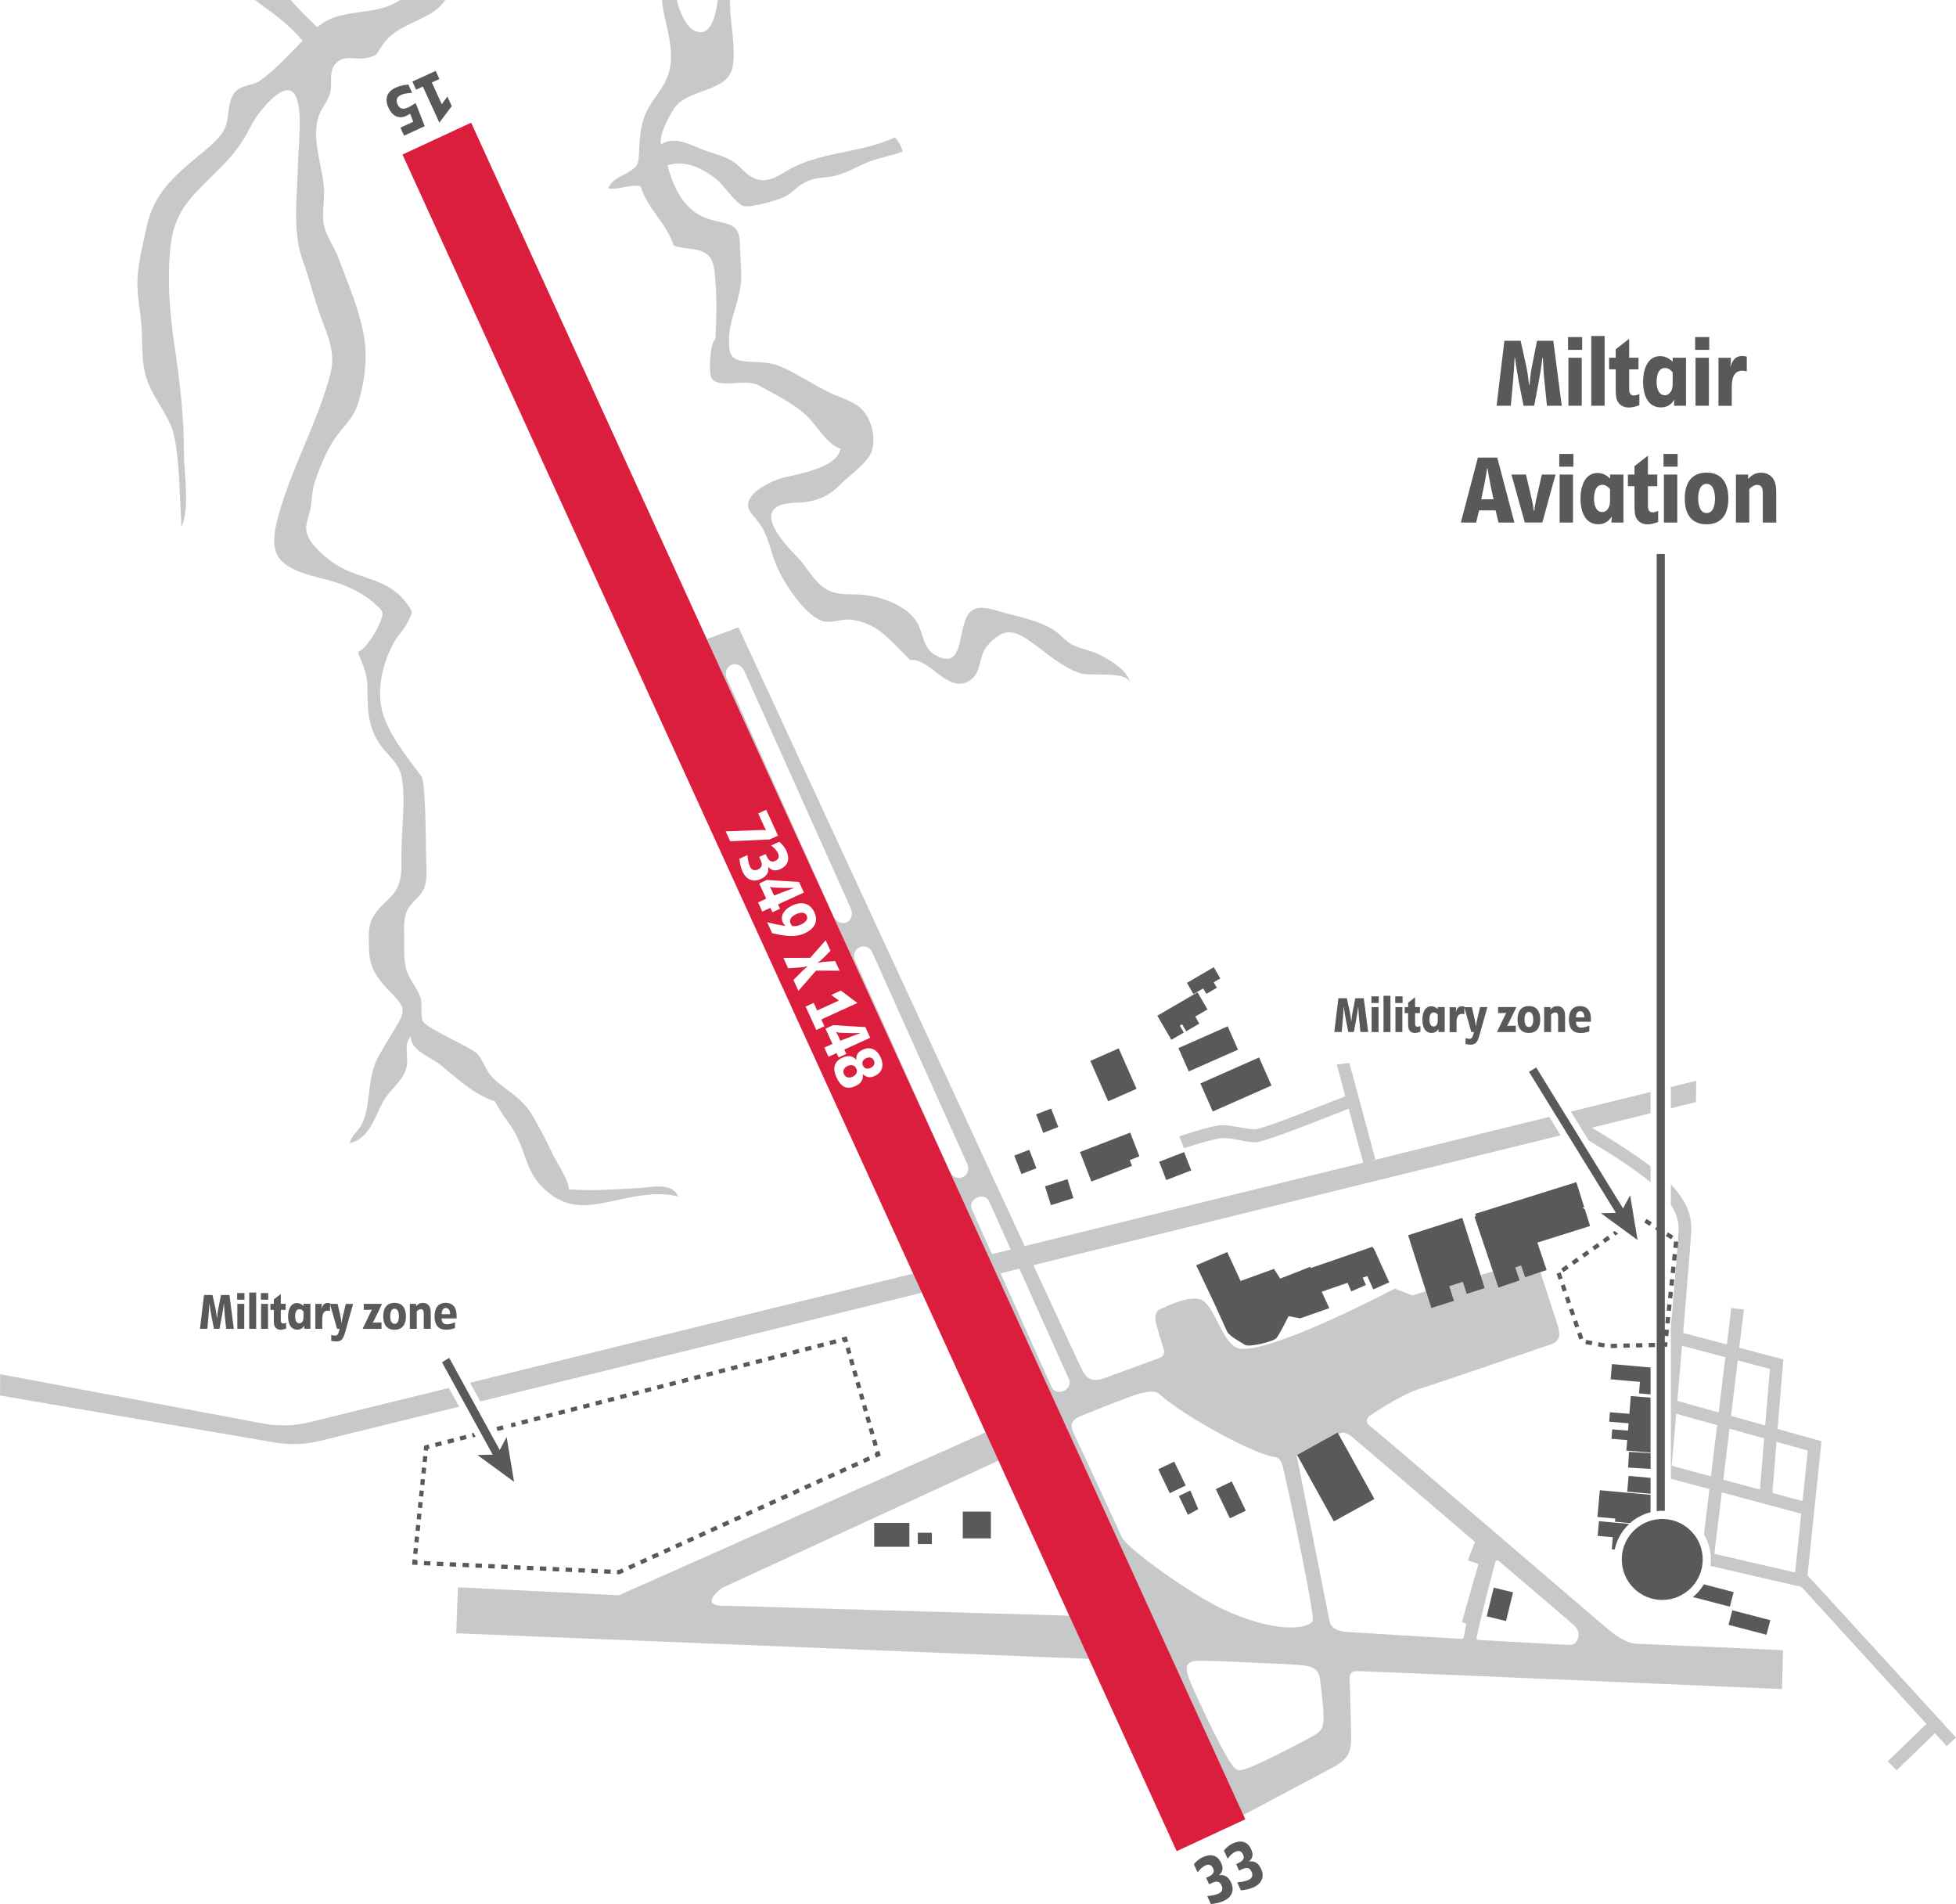
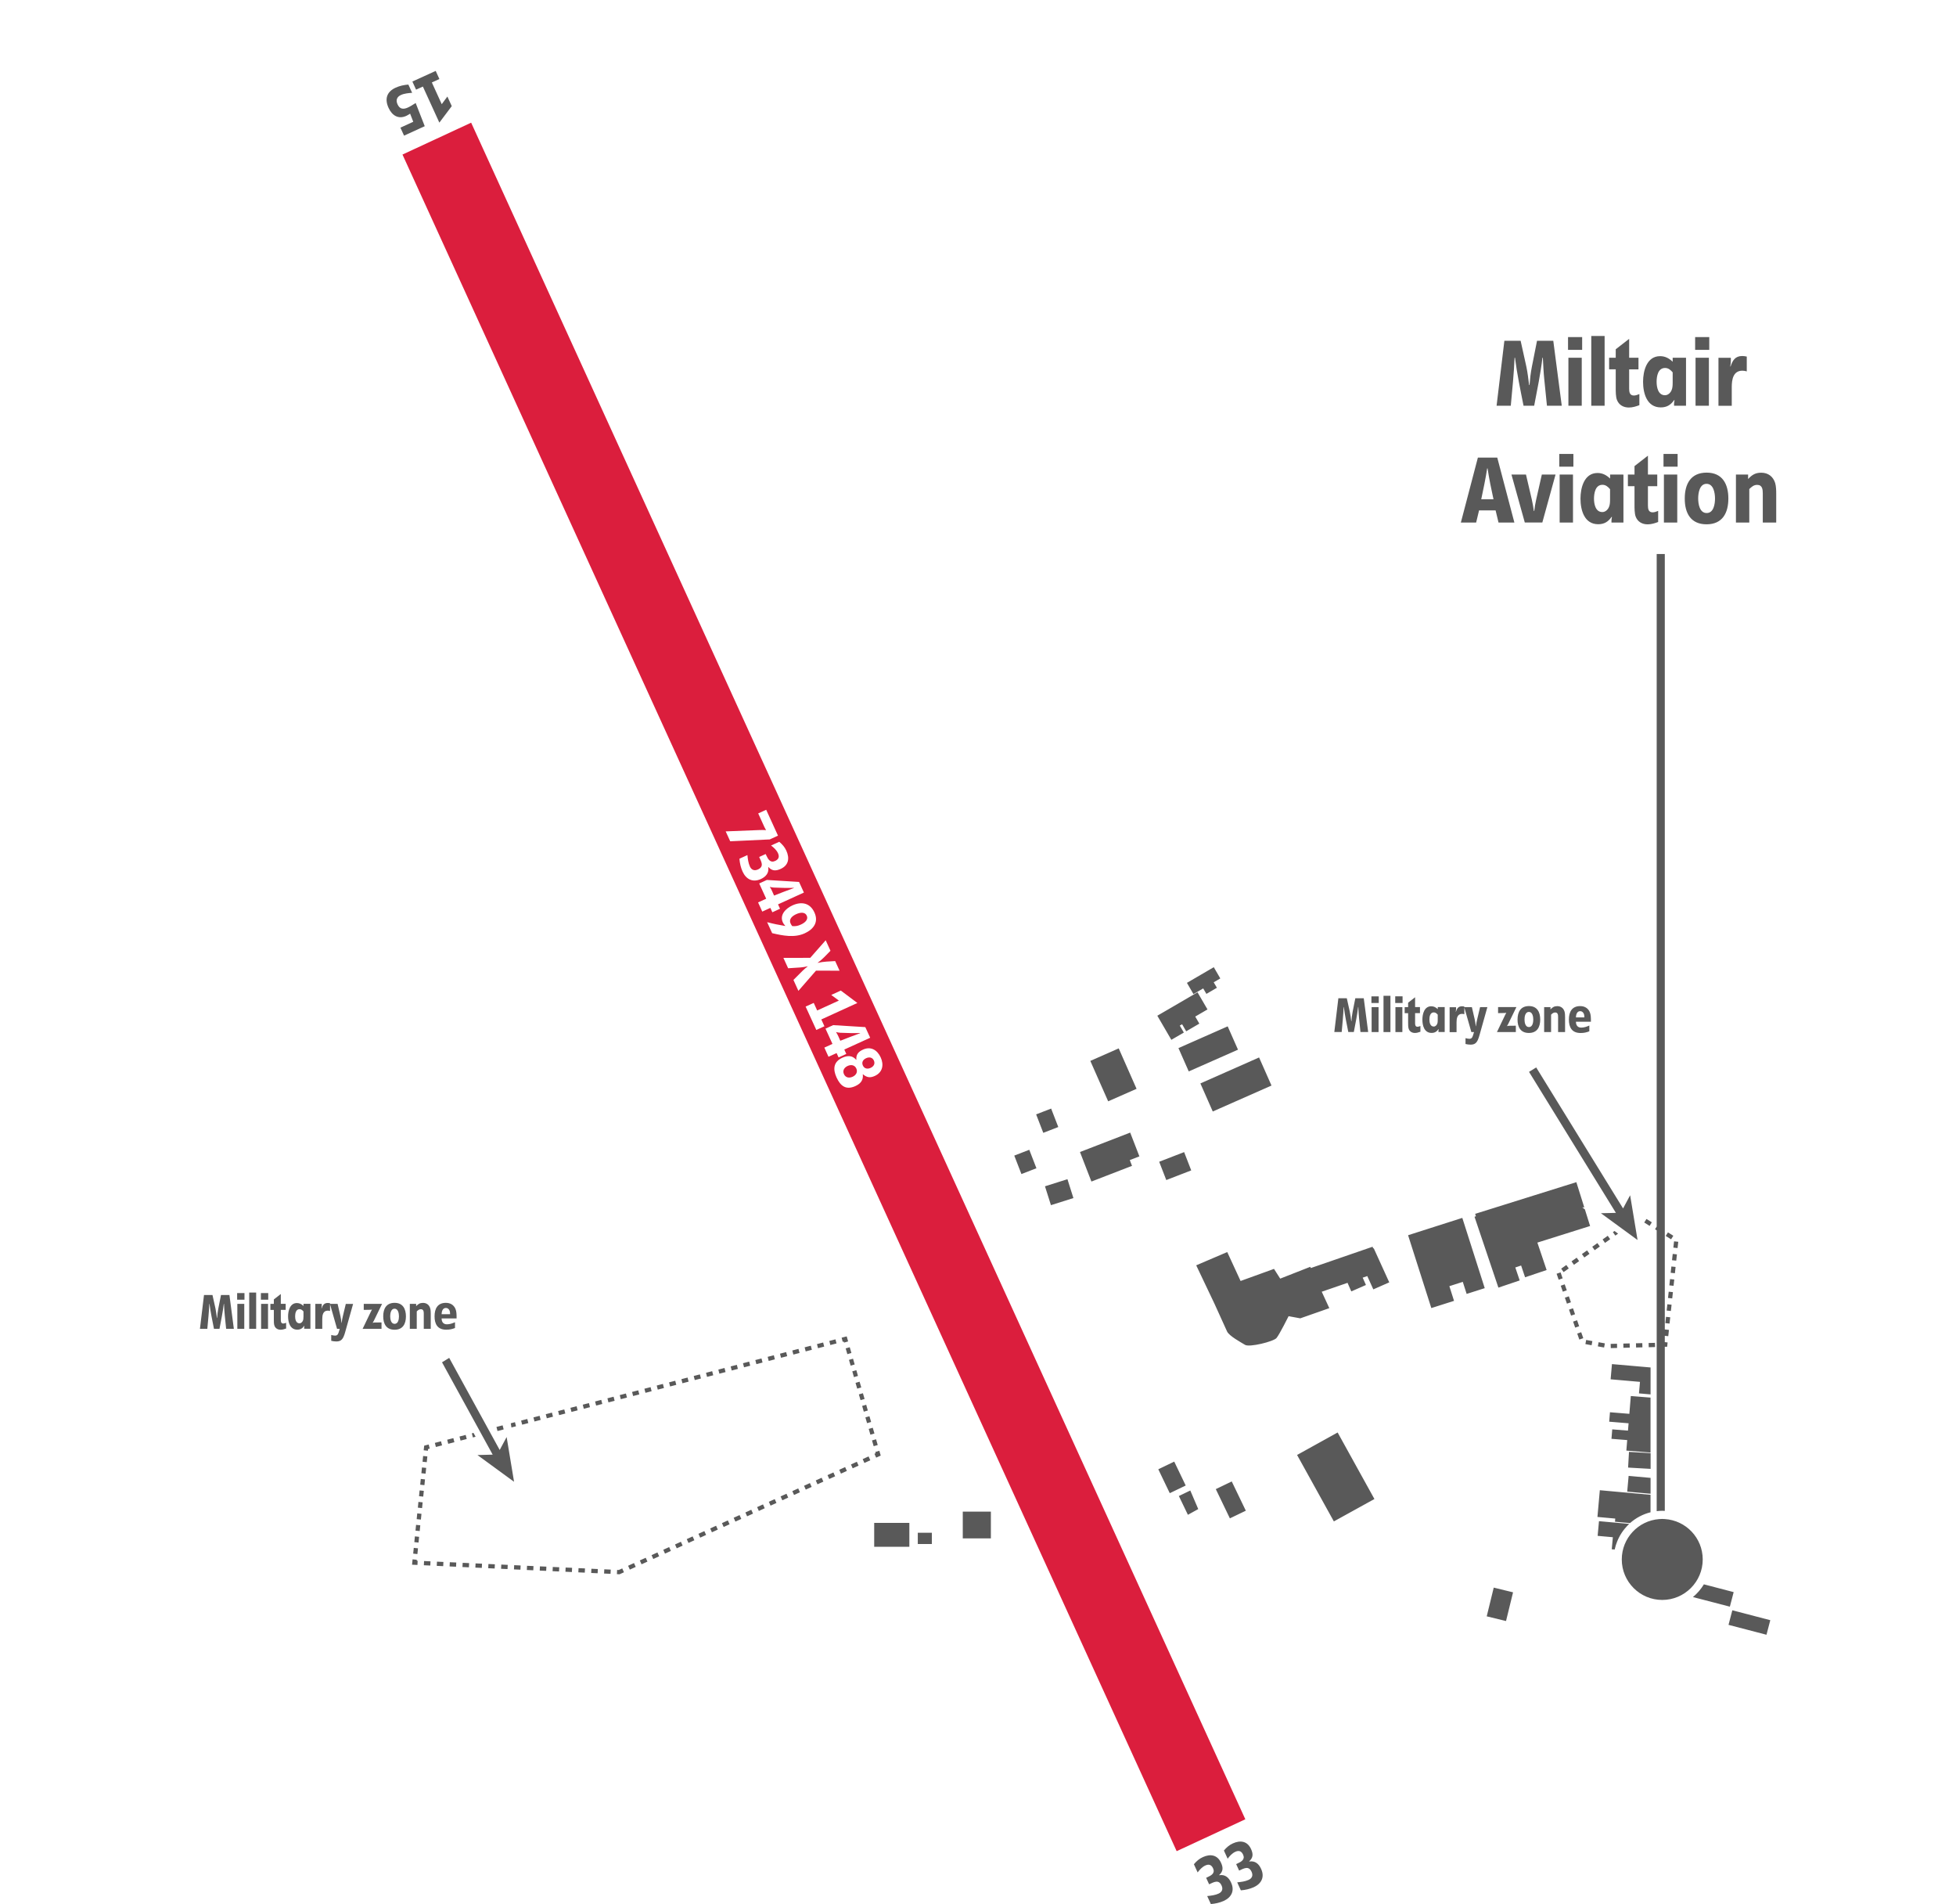
<svg xmlns="http://www.w3.org/2000/svg" version="1.2" baseProfile="tiny" id="Layer_1" x="0px" y="0px" viewBox="0 0 482.29 469.37" overflow="visible" xml:space="preserve">
-   <path fill="#C7C8C9" d="M157.94,45.87c1.62,5.56,6.46,9.17,8.16,14.65c3.03,1.22,7.04,0.22,9.07,3.05c1.1,1.53,1.1,4.56,1.26,6.39  c0.39,4.41,0.18,9.28-0.05,13.69c-1.23,0.53-1.76,7.9-0.97,9.44c1.53,3,8.32,0.02,11.74,1.94c4.19,2.35,8.05,4.1,11.66,7.37  c2.17,1.97,5.44,7.54,8.41,8.18c-0.65,4.82-10.78,6.33-14.35,7.24c-2.05,0.52-6.13,2.53-7.49,4.37c-2.12,2.88-0.21,4.17,1.5,6.35  c2.7,3.44,2.97,7.24,4.72,11.25c1.67,3.84,6.94,12.13,11.38,13.35c2.01,0.55,4.79-0.68,6.98-0.37c2.41,0.34,5.02,1.3,7.01,2.82  c2.69,2.06,4.89,4.67,7.44,7.1c4.96-0.42,8.83,7.75,14.02,5.43c3.89-1.74,2.63-6.31,5.01-8.96c4.13-4.59,6.52-3.99,11.07-0.71  c3.67,2.64,7.36,6,11.71,7.46c2.9,0.98,11.25-0.76,12.48,2.43c-0.9-3.28-4.69-5.41-7.4-6.86c-2.25-1.2-4.97-1.48-7.14-2.68  c-1.5-0.83-2.79-2.46-4.28-3.43c-3.47-2.28-7.9-3.17-11.82-4.19c-1.91-0.5-5.41-1.89-7.62-1.11c-5.22,1.84-1.52,15.88-9.67,11.51  c-3.24-1.73-3.08-5.35-4.55-7.98c-2.26-4.05-8.24-6.29-12.58-6.87c-4.76-0.63-8.01,0.68-11.79-2.93c-1.83-1.75-3.34-4.55-5.32-6.55  c-4.31-4.35-11.73-13.01-0.3-13.32c4.49-0.12,7.85-1.3,10.91-4.43c2.23-2.27,6.92-5.46,7.81-8.29c1.17-3.76-0.26-8.54-3.01-10.83  c-2.08-1.73-5.29-2.53-7.69-3.74c-3.67-1.84-7.22-4.12-10.9-5.9c-3.57-1.73-5.88-1.31-9.58-1.66c-3.47-0.33-4.01-1.57-4.02-5.05  c-0.03-5.88,3.25-10.47,3.02-16.8c-0.09-2.49-0.29-4.83-0.34-7.32c-0.1-4.91-2.93-4.61-7.05-5.72c-6.23-1.68-9.09-7.13-10.81-13.45  c4.58-1.48,9.19,0.97,12.62,3.94c1.32,1.15,4.37,5.69,6.25,6.13c1.84,0.43,8.04-1.42,9.94-2.25c1.43-0.63,2.68-2.06,4.11-3.01  c2.81-1.86,4.45-1.53,7.6-2.06c3.12-0.53,5.7-2.16,8.56-3.38c2.88-1.22,6.02-1.62,8.91-2.75c-0.32-1.3-0.95-2.55-1.91-3.49  c-8.75,4.11-18.53,3.28-27.08,8.51c-4.46,2.73-7.06,3.01-10.81-0.85c-2.73-2.81-4.95-3.02-9.1-4.51c-3.19-1.14-7.31-3.73-10.7-1.39  c-0.38-2.76,1.74-6.4,3.03-8.57c3.07-5.16,12.71-4.24,14.43-9.75c1.08-3.49,0.08-9.65-0.27-13.23c-0.11-1.1-0.13-2.53-0.18-4.08  h-2.98c-0.63,4.97-2.2,9.48-5.98,7.44c-1.98-1.07-3.52-4.76-4.11-7.44h-3.68c0.1,0.98,0.23,1.95,0.41,2.9  c1.03,5.33,3.08,11.07,0.77,16.44c-1.09,2.54-3,4.69-4.38,7.05c-1.96,3.36-2.19,6.45-2.41,10.28c-0.22,3.72,0.04,4.11-2.68,5.79  c-1.97,1.21-3.66,1.41-4.99,3.96C152.7,46.86,155.12,45.43,157.94,45.87z M391.71,281.14c4.41,2.65,11.59,7.14,15.28,10.35v-3.98  c-4.41-3.35-10.74-7.28-14.46-9.52l14.46-3.56v-5.24l-19.65,4.84l2.8,4.55L391.71,281.14z M418.23,266.43l-6.25,1.54v5.24l6.2-1.53  L418.23,266.43z M36.29,93.76c1.67,4.82,5.75,8.97,6.73,14.08c1.3,6.77,1.2,13.3,1.64,20.07c0.04,0.66,0,1.33,0.09,1.95  c2.14-4.69,0.6-13.04,0.6-18.25c0-9.14-1.02-17.64-2.35-26.6c-1.15-7.76-1.78-15.83-1.02-23.71c0.97-10.12,5.93-13.32,12.69-20.27  c3.29-3.39,5.22-6.01,7.19-9.97c1.26-2.53,5.49-8.08,8.52-8.77c5.12-1.16,3.17,13.5,3.13,17.08c-0.09,8.37-1.66,17.31,1.26,25.22  c1.68,4.55,2.72,9.29,4.46,13.85c1.69,4.44,3.54,8.77,2.24,13.72c-3.05,11.58-8.91,21.87-12.31,33.22  c-0.86,2.87-2.01,6.77-1.35,9.87c1.26,5.91,10.17,6.65,15.34,8.42c3.18,1.09,6.64,2.75,9.19,5.1c1.95,1.8,2.53,1.87,1.37,4.68  c-0.91,2.19-3.36,6.41-5.44,7.29c1.19,3.39,2.35,5.21,2.34,8.86c-0.02,6.05,0.28,10.81,4.13,15.28c1.58,1.83,3.74,3.81,4.25,6.44  c1.13,5.81,0,12.94,0,18.87c0,2.92,0.19,6.09-1.01,8.62c-1.14,2.43-3.47,3.7-5.1,5.88c-1.99,2.67-1.94,4.23-1.94,7.86  c0,5.9,1.48,8.09,5.72,12.42c3.24,3.3,3.33,4.25,1.06,8.05c-1.49,2.5-3.01,4.9-4.36,7.33c-2.13,3.84-2.09,7.89-2.76,12.05  c-0.26,1.64-0.64,3.28-1.41,4.8c-0.8,1.57-2.81,3.03-2.9,4.59c5.29-1.25,6.24-7.34,8.66-11.01c1.71-2.61,4.51-4.48,5.3-7.73  c0.6-2.49-0.92-5.63,1.11-7.6c-0.49,3.3,5.28,5.43,7.16,6.99c3.78,3.13,8.76,7.67,13.54,9.05c1.59,3.36,4.21,5.95,5.66,9.22  c2.34,5.26,2.59,9.37,7.57,13.34c4.72,3.77,9.02,3.44,15.03,2.18c5.45-1.14,11.35-2.69,16.85-1.28c-1.35-3.66-6.87-2.2-9.84-2.06  c-5.79,0.28-11.22,0.77-17.06,0.29c-0.17-2.63-3-6.49-4.12-8.91c-1.53-3.33-3.29-6.62-5.03-9.55c-2.53-4.26-6.6-6.01-9.65-9.06  c-1.64-1.65-2.2-3.99-3.68-5.77c-1.3-1.56-12.28-6.22-13.4-7.98c-0.86-1.35-0.18-4.38-0.68-5.93c-0.83-2.57-2.96-4.56-3.64-7.41  c-0.54-2.29-0.4-4.65-0.4-7.02c0-2.48-0.31-4.87,0.76-7.15c0.97-2.05,3.09-3.13,4.03-5.19c1.15-2.51,0.57-6.5,0.57-9.23  c0-2.41-0.08-8.81-0.36-13.43c-0.16-2.61-0.38-4.65-0.68-5.06c-3.34-4.56-6.96-8.82-9.1-14.16c-2.45-6.13-0.75-13.41,2.11-18.73  c0.89-1.66,2.72-3.56,3.49-5.13c1.32-2.69,1.52-2.44-0.49-5.08c-4.82-6.33-12.45-5.47-18.47-10.13c-2.5-1.93-6.15-4.94-6.03-8.29  c0.04-1.2,0.76-3.14,1.01-4.36c0.41-2.06,0.38-4.5,1.01-6.45c1.05-3.25,2.73-7.48,4.57-10.36c2.04-3.19,5.08-5.6,6.2-9.35  c1.76-5.86,2.44-11.7,1.25-17.69c-1.19-5.99-3.85-12.13-6.05-18.09c-0.95-2.55-2.84-5.14-3.53-7.76c-0.72-2.74,0.08-6.24-0.06-9.07  c-0.29-5.78-3.2-12.41-1.34-18.14c0.72-2.21,2.38-3.72,2.9-6.02c0.59-2.63-0.69-5.42,1.79-7.45c2.07-1.69,4.34-0.43,7.01-0.93  c2.99-0.56,2.54-1.05,4.14-3.34c2.88-4.12,7.66-5.11,12.11-7.82c1.4-0.85,2.42-1.95,3.29-3.14H98.69c-1.37,0.86-2.82,1.55-4.4,1.98  c-4.08,1.11-8.06,0.98-11.98,2.35C80.9,4.82,79.49,5.69,78.2,6.7C76,4.55,73.64,2.33,71.7,0h-8.8c1.89,1.48,3.89,2.81,5.79,4.35  c1.73,1.41,4.14,3.47,5.9,5.69c-3.28,3.37-6.86,7.31-10.57,9.9c-1.91,1.34-5.02,0.83-6.53,3.41c-1.78,3.04-0.58,6.47-2.76,9.51  c-1.56,2.18-3.97,4.09-6.04,5.78c-5.75,4.72-10.75,9.19-12.41,16.81c-0.89,4.09-2.07,8.57-2.35,12.88c-0.29,4.56,0.8,8.5,1.01,12.92  C35.16,85.63,34.85,89.62,36.29,93.76z M110.67,342.15l-34.29,8.44c-3.78,0.93-7.72,1.04-11.54,0.32L0.05,338.76L0,344.01  l67.79,11.59c3.69,0.63,7.48,0.5,11.12-0.4l34.3-8.44L110.67,342.15z M445.68,388.35l3.44-33.06l-10.82-3.03l1.41-17.15l-10.87-2.87  l1.14-9.43l-3.1-0.35l-1.08,8.97l-10.79-2.85c1.13-13.36,2.02-24.34,2.02-25.66c0-3.52-1.2-6.89-5.05-10.97V297  c1.41,2.15,1.93,4.05,1.93,5.93c0,1.17-0.82,11.27-1.93,24.43v37.16l9.51,2.56l-1.35,11.21c1.08,1.8,1.71,3.89,1.71,6.13  c0,0.54-0.05,1.08-0.12,1.6c10.13,2.34,21.93,5.06,22.46,5.18c0.49,0.54,21.09,23.11,30.81,33.77l-9.53,9.21l2.17,2.24l9.46-9.15  c1.79,1.96,2.89,3.17,2.89,3.17l2.31-2.1C482.29,428.35,445.78,388.37,445.68,388.35z M428.47,335.37c3.85,1.02,7.11,1.88,7.93,2.09  c-0.09,1.04-0.6,7.24-1.15,13.94l-8.43-2.36L428.47,335.37z M426.44,352.18c2.86,0.8,5.82,1.63,8.55,2.39  c-0.41,4.95-0.81,9.76-1.04,12.63l-9.03-2.43L426.44,352.18z M414.74,331.75c2.43,0.64,6.61,1.74,10.68,2.82l-1.65,13.63  l-10.19-2.86C413.97,340.78,414.37,336.17,414.74,331.75z M412.19,361.34c0.35-4.01,0.73-8.37,1.11-12.84  c1.76,0.49,5.61,1.57,10.09,2.82l-1.53,12.62L412.19,361.34z M442.62,387.64c-4.47-1.03-12.83-2.96-19.91-4.6l1.83-15.15l19.59,5.27  C443.53,378.9,442.92,384.7,442.62,387.64z M437,368.02l1.04-12.59c3.99,1.12,7.03,1.97,7.71,2.16c-0.1,0.97-0.66,6.36-1.3,12.44  L437,368.02z M118.43,345.48l108.87-26.8l-2.15-4.71l-109.26,26.9L118.43,345.48z M179.84,395.87c-8.75,0.39-1.68-4.48-1.68-4.48  l68.03-31.33l-3.18-6.96l-90.39,40.15l-39.7-1.96l-0.43,11.34l156.01,6.31l-4.86-10.65L179.84,395.87z M396.78,401.87  c-2.27-1.85-56.82-48.77-59-50.34c-1.71-1.23-0.06-2.51-0.06-2.51s7.49-5.18,12.52-6.74s27.97-9.43,31.89-10.78  c3.07-1.05,2.6-2.86,1.52-6.1c-0.71-2.13-2.62-8.05-3.84-11.82l-3.77,1.27l-0.98-2.9l-1.43,0.48l1.08,3.2l-5.25,1.77l-1.35-3.99  l-3.06,0.91l1.03,3.21l-4.46,1.42l-0.95-2.97l-3.31,1.06l1.15,3.62l-5.6,1.78l-1.31-4.11l-3.38,1.01l-4.32-1.68  c0,0-29.87,15.81-38.1,14.8c-4.18-0.51-6.04-9.96-9.25-11.86c-2.53-1.5-7.77,0.85-10.71,2.24c-0.64,0.3-1.19,1.57-0.88,2.98  s1.34,4.8,1.92,6.61c0.34,1.05,0.16,1.88-0.95,2.31c-1.11,0.43-13.11,4.81-13.11,4.81c-3.98,1.55-5.06,0-6.13-2.1  c-0.25-0.48-4.89-10.48-11.88-25.57l129.99-32l-2.8-4.55l-45.12,11.11l2.25-0.6l-6.41-23.82l-3.12,0.4l2.12,7.86  c-4.73,1.71-20.33,8.18-22.4,8.12c-2.08-0.06-5.26-0.96-7.91-1.03c-1.89-0.05-7.51,1.72-10.61,2.75l1.13,2.93  c3.04-0.98,8.02-2.49,9.67-2.51c2.44-0.03,5.64,1.1,8.07,1.05c2.43-0.04,22.87-8.29,22.87-8.29l3.59,13.33l-83.47,20.55  c-24.07-51.96-70.57-152.53-70.57-152.53l-7.8,2.92l132.29,289.86l21.87-11.63c5.22-2.79,4.79-4.79,4.62-11.17  c0,0-0.16-8.03-0.29-10.12c-0.13-2.09,0.39-2.56,2.07-2.56c1.68,0,104.53,4.43,104.53,4.43l0.27-9.58c0,0-34.27-1.55-36.18-1.6  C401.56,405.17,399.05,403.72,396.78,401.87z M208.76,227.37c-1.18,0.53-2.63-0.14-3.23-1.48l-26.29-58.58  c-0.6-1.35-0.14-2.87,1.04-3.4c1.18-0.53,2.62,0.14,3.23,1.48l26.29,58.58C210.4,225.32,209.94,226.85,208.76,227.37z   M237.38,290.19c-1.18,0.53-2.57-0.02-3.11-1.22l-23.48-52.31c-0.54-1.2-0.02-2.61,1.16-3.14c1.18-0.53,2.57,0.02,3.11,1.22  l23.48,52.31C239.07,288.25,238.55,289.66,237.38,290.19z M262.29,342.88c-1.18,0.53-2.5,0.14-2.96-0.87l-19.74-44  c-0.45-1.01,0.13-2.26,1.31-2.79c1.18-0.53,2.5-0.14,2.96,0.87l5.36,11.94l-4.62,1.14l2.12,4.72l4.62-1.14l-0.11-0.24l12.38,27.58  C264.06,341.1,263.47,342.35,262.29,342.88z M276.58,378.89c0,0-10.06-21.92-11.42-24.66c-1.35-2.74-1.55-4.01,1.69-5.32  c2.43-0.99,8.43-3.35,11.12-4.36c0.9-0.34,6.2-2.47,7.85-0.94c5.74,5.29,23.33,14.94,28.5,15.56c1.06,0.13,1.65,0.96,2.06,2.71  c2.17,9.22,7.65,35.67,7.31,37.56c-0.27,1.54-7.21,4.02-21.81-2.58C293.83,393.2,277.83,381.69,276.58,378.89z M324.07,427.77  c-2.43,1.39-13.96,7.43-16.99,8.32c-1.99,0.59-2.43,0.69-4.85-3.47c-2.43-4.16-8.36-16.81-9.01-18.72  c-1.06-3.06-1.04-4.51,2.77-4.51s21.85,0.85,24.27,1.04c3.38,0.26,4.86,0.97,5.2,3.47c0.34,2.49,0.88,7.41,0.88,9.15  C326.33,424.78,326.49,426.38,324.07,427.77z M360.88,403.69c-0.04,0.2-0.22,0.34-0.42,0.33c-3.25-0.19-27.83-1.66-28.54-1.73  c-1.47-0.14-3.53-0.56-4.07-2.5l-8.12-40.93c0,0,0.06-0.03,0.15-0.08l-0.06-0.11l10-5.53l0.18,0.33c1.35-0.53,1.91-0.39,3.47,0.82  c0.68,0.53,30.2,25.8,30.2,25.8l-1.63,4.3c-0.05,0.14,0.02,0.29,0.16,0.34l2.1,0.72c0.13,0.05,0.21,0.19,0.17,0.32l-4.01,14.07  l1.09,0.44L360.88,403.69z M387.24,405.49c-0.8,0.02-11.21-0.56-22.8-1.23c-0.25-0.01-0.44-0.24-0.38-0.49  c1.25-5.85,3.62-14.86,4.65-18.72c0.1-0.37,0.55-0.5,0.84-0.25c9.92,8.43,18.18,15.47,18.81,16.11  C390,402.56,389.07,405.44,387.24,405.49z" />
  <path fill="#595959" d="M127.23,351.6l-0.26-1.01l-1.03,0.27l0.17,1.03L127.23,351.6z M160.67,342.96l-0.26-1.01l-1.52,0.39  l0.26,1.01L160.67,342.96z M100.19,28.56c0.32-0.15,0.64-0.35,0.93-0.54l0.78,2l-3.17,1.45l0.9,1.97l5.1-2.33l-2.24-5.72  c-0.62,0.39-1.23,0.8-1.9,1.11c-1.12,0.51-2.02,0.44-2.57-0.78c-0.46-1-0.19-1.83,0.83-2.3c0.86-0.39,1.85-0.47,2.77-0.54  l-0.93-2.03c-1.08,0.08-2.15,0.31-3.15,0.77c-2.2,1.01-2.73,2.79-1.74,4.96C96.65,28.45,98.2,29.47,100.19,28.56z M163.71,342.17  l-0.26-1.01l-1.52,0.39l0.26,1.01L163.71,342.17z M54.49,319.24l-0.66,3.33c-0.15,0.76-0.24,1.55-0.3,2.33h-0.05  c-0.1-0.79-0.19-1.56-0.35-2.33l-0.74-3.33H50.3l-1,8.33h1.82c0.19-2.05,0.4-4.09,0.49-6.15h0.05c0.26,2.07,0.69,4.09,1.1,6.15h1.36  c0.4-2.11,0.81-4.04,1.06-6.15h0.05c0.05,0.94,0.09,1.88,0.19,2.82l0.34,3.33h1.9l-1.09-8.33H54.49z M293.11,264.12l12.14-5.36  l-2.54-5.75l-12.14,5.36L293.11,264.12z M104.27,21.34l4.06,8.89l3.06-4.07l-1.08-2.36l-1.39,1.88l-2.44-5.35l1.86-0.85l-0.91-2  l-5.75,2.62l0.91,2L104.27,21.34z M124.15,352.39l0.03-0.06l-0.25-0.96l-1.52,0.39l0.26,1.01L124.15,352.39z M110.76,334.74  l-1.77,1.09l12.49,22.76l-3.75,0.1l9.02,6.59l-1.83-11.03l-1.71,3.19L110.76,334.74z M58.52,327.57h1.71v-6.15h-1.71V327.57z   M211.36,342.32l1-0.29l-0.41-1.42l-1,0.29L211.36,342.32z M210.55,339.48l1-0.29l-0.4-1.42l-1,0.29L210.55,339.48z M280.24,268.41  l-4.4-9.97l-7,3.09l4.4,9.96L280.24,268.41z M108.74,355.3l-1.52,0.39l0.26,1.01l1.52-0.39L108.74,355.3z M294.27,245.06l2.4-1.4  l0.79,1.35l2.59-1.51l-0.79-1.35l1.63-0.95l-1.61-2.77l-1.63,0.95l0,0l-2.59,1.51l0,0l-2.4,1.4L294.27,245.06z M215.91,358.24  l-0.3,0.14l0.43,0.95l1.12-0.51l-0.34-1.18l-1,0.29L215.91,358.24z M208.04,330.71l0.08,0.26l1-0.29l-0.35-1.24l-1.25,0.32  l0.26,1.01L208.04,330.71z M285.82,286.39l1.75,4.51l6.15-2.38l-1.75-4.51L285.82,286.39z M166.75,341.39l-0.26-1.01l-1.52,0.39  l0.26,1.01L166.75,341.39z M169.79,340.6l-0.26-1.01l-1.52,0.39l0.26,1.01L169.79,340.6z M197.14,333.53l-0.26-1.01l-1.52,0.39  l0.26,1.01L197.14,333.53z M102.45,377.32l1.04,0.11l0.14-1.42l-1.04-0.11L102.45,377.32z M103.32,368.83l1.04,0.11l0.14-1.42  l-1.04-0.11L103.32,368.83z M105.55,357.2l0.41-0.1l-0.26-1.01l-1.11,0.29l-0.12,1.14l1.04,0.11L105.55,357.2z M58.47,320.4h1.81  v-1.64h-1.81V320.4z M103.03,371.66l1.04,0.11l0.14-1.42l-1.04-0.11L103.03,371.66z M102.74,374.49l1.04,0.11l0.14-1.42l-1.04-0.11  L102.74,374.49z M103.61,366l1.04,0.11l0.14-1.42l-1.04-0.11L103.61,366z M103.9,363.17l1.04,0.11l0.14-1.42l-1.04-0.11  L103.9,363.17z M104.3,321.18c-0.75,0-1.19,0.27-1.69,0.81v-0.57h-1.56v6.15h1.71v-4.29c0.3-0.29,0.57-0.54,1.01-0.54  c0.67,0,0.72,0.6,0.72,1.12v3.71h1.72v-3.67c0-0.45-0.01-0.97-0.14-1.4C105.82,321.66,105.17,321.18,104.3,321.18z M110.03,327.79  c0.79,0,1.42-0.12,2.16-0.42v-1.42c-0.67,0.29-1.27,0.51-2.01,0.51c-0.9,0-1.29-0.62-1.29-1.45h3.69v-0.26  c0-0.67-0.01-1.46-0.27-2.08c-0.44-1.02-1.3-1.5-2.38-1.5c-2.05,0-2.78,1.46-2.78,3.31C107.14,326.42,107.9,327.79,110.03,327.79z   M109.95,322.43c0.4,0,0.67,0.22,0.86,0.57c0.15,0.3,0.16,0.64,0.17,0.97h-2.1C108.91,323.31,109.11,322.43,109.95,322.43z   M299.03,274l14.24-6.29l0.24-0.11l-3.06-6.92l-14.47,6.4L299.03,274z M104.51,385.86l1.59,0.07l0.05-1.04l-1.59-0.07L104.51,385.86  z M104.19,360.34l1.04,0.11l0.14-1.42l-1.04-0.11L104.19,360.34z M64.33,320.4h1.81v-1.64h-1.81V320.4z M74.82,321.93  c-0.46-0.44-0.96-0.71-1.61-0.71c-1.71,0-2.18,1.9-2.18,3.28c0,1.47,0.49,3.28,2.27,3.28c0.77,0,1.29-0.32,1.71-0.94l0.05,0.01  c-0.04,0.15-0.06,0.31-0.06,0.46v0.25h1.54v-6.15h-1.71V321.93z M74.82,324.61c0,0.29-0.01,0.66-0.12,0.92  c-0.14,0.36-0.46,0.69-0.86,0.69c-0.89,0-1.07-1.04-1.07-1.72c0-0.71,0.17-1.77,1.09-1.77c0.42,0,0.71,0.26,0.97,0.56V324.61z   M69.24,325.37v-2.47h1.2v-1.49h-1.2v-2.42l-1.72,1.34v1.09h-0.85v1.49h0.85v2.32c0,0.47-0.01,1.19,0.16,1.61  c0.26,0.65,0.84,0.96,1.52,0.96c0.46,0,0.91-0.14,1.35-0.3v-1.42c-0.22,0.1-0.47,0.19-0.71,0.19  C69.3,326.26,69.24,325.8,69.24,325.37z M64.38,327.57h1.71v-6.15h-1.71V327.57z M61.45,327.57h1.71v-8.94h-1.71V327.57z   M84.55,324.41c-0.14,0.56-0.24,1.12-0.31,1.7H84.2c-0.06-0.56-0.14-1.12-0.26-1.66l-0.7-3.03h-1.86v-0.15  c-0.19-0.04-0.39-0.07-0.57-0.07c-0.91,0-1.25,0.56-1.51,1.35l-0.04-0.01c0.05-0.26,0.07-0.52,0.07-0.79v-0.32h-1.58v6.15h1.71  v-2.41c0-0.94,0.17-2.08,1.36-2.08c0.19,0,0.37,0.04,0.56,0.09v-1.66l1.73,6.07h0.66l-0.2,0.64c-0.15,0.51-0.29,1.02-0.94,1.02  c-0.32,0-0.65-0.08-0.96-0.16v1.44c0.41,0.1,0.82,0.16,1.24,0.16c0.94,0,1.41-0.33,1.8-1.16c0.17-0.37,0.29-0.76,0.4-1.15l1.95-6.94  h-1.8L84.55,324.41z M102.16,380.16l1.04,0.11l0.14-1.42l-1.04-0.11L102.16,380.16z M102.77,384.51l-1.04-0.11l-0.13,1.32l1.33,0.06  l0.05-1.04l-0.23-0.01L102.77,384.51z M101.88,382.99l1.04,0.11l0.14-1.42l-1.04-0.11L101.88,382.99z M94.21,321.42h-4.52v1.49  l1.61-0.03c0.15,0,0.29-0.02,0.42-0.05c-0.09,0.14-0.17,0.29-0.24,0.44l-2.07,4.31h4.66V326l-1.73,0.02c-0.16,0-0.31,0.04-0.46,0.09  c0.11-0.16,0.21-0.34,0.3-0.52L94.21,321.42z M97.3,321.17c-2.05,0-2.81,1.46-2.81,3.32c0,1.85,0.75,3.31,2.8,3.31  s2.8-1.46,2.8-3.31C100.08,322.65,99.33,321.17,97.3,321.17z M97.3,326.35c-0.91,0-1.09-1.17-1.09-1.87c0-0.67,0.17-1.87,1.07-1.87  c0.91,0,1.09,1.2,1.09,1.88S98.21,326.35,97.3,326.35z M213.79,350.83l1-0.29l-0.41-1.42l-1,0.29L213.79,350.83z M397.02,305.49  l-0.6-0.85l-1.27,0.9l0.6,0.85L397.02,305.49z M378.78,123.13c-0.22,0.94-0.36,1.87-0.48,2.83h-0.1c-0.12-0.94-0.29-1.87-0.5-2.81  l-1.44-6.17h-3.58l3.29,11.83h4.32l3.26-11.83h-3.38L378.78,123.13z M390.01,88.19h-3.29v11.83h3.29V88.19z M387.85,116.99h-3.29  v11.83h3.29V116.99z M376.97,254.64c2.05,0,2.8-1.46,2.8-3.31c0-1.83-0.75-3.32-2.78-3.32c-2.05,0-2.81,1.46-2.81,3.32  C374.17,253.18,374.92,254.64,376.97,254.64z M376.97,249.45c0.91,0,1.09,1.2,1.09,1.88s-0.16,1.86-1.07,1.86s-1.09-1.17-1.09-1.87  C375.89,250.65,376.07,249.45,376.97,249.45z M384.47,115.04h3.48v-3.14h-3.48V115.04z M403.41,332.18l1.56-0.04l-0.03-1.04  l-1.56,0.04L403.41,332.18z M398.09,303.46l-0.4,0.28l0.6,0.85l0.68-0.48L398.09,303.46z M397.17,332.33l1.56-0.04l-0.03-1.04  l-1.56,0.04L397.17,332.33z M400.29,332.25l1.56-0.04l-0.03-1.04l-1.56,0.04L400.29,332.25z M405.42,301.37l1.32,0.83l0.55-0.88  l-1.32-0.83L405.42,301.37z M392.27,251.6c0-0.67-0.01-1.46-0.27-2.08c-0.44-1.02-1.3-1.5-2.38-1.5c-2.05,0-2.78,1.46-2.78,3.31  c0,1.95,0.76,3.32,2.88,3.32c0.79,0,1.42-0.12,2.16-0.42v-1.42c-0.67,0.29-1.27,0.51-2.01,0.51c-0.9,0-1.29-0.62-1.29-1.45h3.69  V251.6z M388.57,250.82c0.03-0.66,0.22-1.55,1.06-1.55c0.4,0,0.67,0.22,0.86,0.57c0.15,0.3,0.16,0.64,0.17,0.97H388.57z   M382.3,248.84v-0.57h-1.56v6.15h1.71v-4.29c0.3-0.29,0.57-0.54,1.01-0.54c0.67,0,0.72,0.6,0.72,1.12v3.71h1.72v-3.67  c0-0.45-0.01-0.97-0.14-1.4c-0.26-0.84-0.91-1.32-1.79-1.32C383.23,248.03,382.8,248.3,382.3,248.84z M373.9,248.26h-4.52v1.49  l1.61-0.03c0.15,0,0.29-0.02,0.42-0.05c-0.09,0.14-0.17,0.29-0.24,0.44l-2.07,4.31h4.66v-1.57l-1.73,0.02  c-0.16,0-0.31,0.04-0.46,0.09c0.11-0.16,0.21-0.34,0.3-0.52L373.9,248.26z M420.78,129.25c3.94,0,5.38-2.81,5.38-6.36  c0-3.53-1.44-6.38-5.35-6.38c-3.94,0-5.4,2.81-5.4,6.38C415.4,126.44,416.84,129.25,420.78,129.25z M420.78,119.27  c1.75,0,2.09,2.3,2.09,3.62c0,1.32-0.31,3.58-2.06,3.58c-1.75,0-2.09-2.26-2.09-3.6C418.72,121.57,419.05,119.27,420.78,119.27z   M421.45,83.1h-3.48v3.14h3.48V83.1z M427,95.39c0-1.8,0.34-4.01,2.62-4.01c0.36,0,0.72,0.07,1.08,0.17V87.9  c-0.36-0.07-0.74-0.14-1.1-0.14c-1.75,0-2.4,1.08-2.9,2.59l-0.07-0.02c0.1-0.5,0.14-1.01,0.14-1.51v-0.62h-3.05v11.83H427V95.39z   M409.5,100.43c1.49,0,2.47-0.62,3.29-1.8l0.1,0.02c-0.07,0.29-0.12,0.6-0.12,0.89v0.48h2.95V88.19h-3.29v0.98  c-0.89-0.84-1.85-1.37-3.1-1.37c-3.29,0-4.2,3.65-4.2,6.31C405.13,96.95,406.07,100.43,409.5,100.43z M410.56,90.71  c0.82,0,1.37,0.5,1.87,1.08v2.54c0,0.55-0.02,1.27-0.24,1.78c-0.26,0.7-0.89,1.32-1.66,1.32c-1.7,0-2.06-1.99-2.06-3.31  C408.47,92.75,408.8,90.71,410.56,90.71z M331.3,248.26h0.05c0.26,2.07,0.69,4.09,1.1,6.15h1.36c0.4-2.11,0.81-4.04,1.06-6.15h0.05  c0.05,0.94,0.09,1.88,0.19,2.82l0.34,3.33h1.9l-1.09-8.33h-2.08l-0.66,3.33c-0.15,0.76-0.24,1.55-0.3,2.33h-0.05  c-0.1-0.79-0.19-1.56-0.35-2.33l-0.74-3.33h-2.08l-1,8.33h1.82C331,252.37,331.21,250.32,331.3,248.26z M403.77,305.68l-1.83-11.03  l-1.74,3.25l-21.42-34.76l-1.77,1.09l21.42,34.76l-3.69,0.09L403.77,305.68z M406.98,344.53l-4.87-0.39l-0.36,4.39l-4.78-0.39  l-0.19,2.33l4.78,0.39l-0.15,1.81l-3.88-0.31l-0.19,2.33l3.88,0.31l-0.21,2.59l5.96,0.48V344.53z M406.98,358.22l-5.32-0.31  l-0.22,3.87l5.55,0.32V358.22z M406.98,368.23v-3.91l-5.41-0.49l-0.35,3.88L406.98,368.23z M411.34,329.39l0.17-1.55l-1.02-0.11  V136.57h-2v165.8l-0.41,0.66l0.41,0.26v69.23c0.45-0.05,0.91-0.09,1.38-0.09c0.21,0,0.42,0.02,0.62,0.03v-40.46l0.58-0.01l0.11-1.06  l-0.69-0.07v-1.57L411.34,329.39z M421.36,100.02V88.19h-3.29v11.83H421.36z M390.11,83.1h-3.48v3.14h3.48V83.1z M394.07,129.23  c1.49,0,2.47-0.62,3.29-1.8l0.1,0.02c-0.07,0.29-0.12,0.6-0.12,0.89v0.48h2.95v-11.83H397v0.98c-0.89-0.84-1.85-1.37-3.1-1.37  c-3.29,0-4.2,3.65-4.2,6.31C389.7,125.75,390.64,129.23,394.07,129.23z M395.12,119.51c0.82,0,1.37,0.5,1.87,1.08v2.54  c0,0.55-0.02,1.27-0.24,1.78c-0.26,0.7-0.89,1.32-1.66,1.32c-1.7,0-2.06-1.99-2.06-3.31C393.04,121.55,393.37,119.51,395.12,119.51z   M373.45,88.19h0.1c0.5,3.98,1.32,7.87,2.11,11.83h2.62c0.77-4.06,1.56-7.78,2.04-11.83h0.1c0.1,1.8,0.17,3.62,0.36,5.42l0.65,6.41  h3.65l-2.09-16.01h-4.01l-1.27,6.41c-0.29,1.46-0.46,2.98-0.58,4.49h-0.1c-0.19-1.51-0.36-3-0.67-4.49l-1.42-6.41h-4.01l-1.92,16.01  h3.5C372.88,96.08,373.28,92.15,373.45,88.19z M398.39,95.51c0,0.91-0.02,2.28,0.31,3.1c0.5,1.25,1.61,1.85,2.93,1.85  c0.89,0,1.75-0.26,2.59-0.58v-2.74c-0.43,0.19-0.91,0.36-1.37,0.36c-1.03,0-1.15-0.89-1.15-1.7v-4.75h2.3v-2.86h-2.3v-4.66  l-3.31,2.57v2.09h-1.63v2.86h1.63V95.51z M395.65,82.83h-3.29v17.19h3.29V82.83z M364.69,125.82h4.08l0.72,3h3.91l-4.22-16.01h-4.78  l-4.2,16.01h3.77L364.69,125.82z M366.69,115.47h0.1c0.38,2.57,0.91,5.09,1.46,7.61h-3.02C365.75,120.56,366.3,118.04,366.69,115.47  z M413.81,306.12l-1.04-0.11l-0.17,1.55l1.04,0.11L413.81,306.12z M339.91,254.42v-6.15h-1.71v6.15H339.91z M339.96,245.62h-1.81  v1.64h1.81V245.62z M352.98,254.63c0.77,0,1.29-0.32,1.71-0.94l0.05,0.01c-0.04,0.15-0.06,0.31-0.06,0.46v0.25h1.54v-6.15h-1.71  v0.51c-0.46-0.44-0.96-0.71-1.61-0.71c-1.71,0-2.18,1.9-2.18,3.28C350.71,252.82,351.19,254.63,352.98,254.63z M353.53,249.57  c0.42,0,0.71,0.26,0.97,0.56v1.32c0,0.29-0.01,0.66-0.12,0.92c-0.14,0.36-0.46,0.69-0.86,0.69c-0.89,0-1.07-1.04-1.07-1.72  C352.44,250.63,352.62,249.57,353.53,249.57z M359.14,252.01c0-0.94,0.17-2.08,1.36-2.08c0.19,0,0.38,0.04,0.56,0.09v-1.66  l1.73,6.06h0.66l-0.2,0.64c-0.15,0.51-0.29,1.02-0.94,1.02c-0.32,0-0.65-0.08-0.96-0.16v1.44c0.41,0.1,0.82,0.16,1.24,0.16  c0.94,0,1.41-0.33,1.8-1.16c0.17-0.37,0.29-0.76,0.4-1.15l1.95-6.94h-1.8l-0.71,3c-0.14,0.56-0.24,1.12-0.31,1.7h-0.04  c-0.06-0.56-0.14-1.12-0.26-1.66l-0.7-3.03h-1.86v-0.15c-0.19-0.04-0.39-0.07-0.57-0.07c-0.91,0-1.25,0.56-1.51,1.35l-0.04-0.01  c0.05-0.26,0.08-0.52,0.08-0.79v-0.32h-1.59v6.15h1.71V252.01z M412.04,305.51l0.55-0.88l-1.32-0.83l-0.55,0.88L412.04,305.51z   M413.56,116.99h-3.29v11.83h3.29V116.99z M393.98,331.9l1.54,0.28l0.19-1.02l-1.54-0.28L393.98,331.9z M413.65,111.9h-3.48v3.14  h3.48V111.9z M408.06,331.03l-1.56,0.04l0.03,1.04l1.56-0.04L408.06,331.03z M406.98,337.1l-9.52-0.83l-0.33,3.75l7.24,0.63  l-0.25,2.84l2.86,0.25V337.1z M413.15,312.32l-1.04-0.11l-0.17,1.55l1.04,0.11L413.15,312.32z M411.83,324.73l-1.04-0.11l-0.17,1.55  l1.04,0.11L411.83,324.73z M412.82,315.42l-1.04-0.11l-0.17,1.55l1.04,0.11L412.82,315.42z M413.48,309.22l-1.04-0.11l-0.17,1.55  l1.04,0.11L413.48,309.22z M412.49,318.53l-1.04-0.11l-0.17,1.55l1.04,0.11L412.49,318.53z M412.16,321.63l-1.04-0.11l-0.17,1.55  l1.04,0.11L412.16,321.63z M403.02,114.9v2.09h-1.63v2.86h1.63v4.46c0,0.91-0.02,2.28,0.31,3.1c0.5,1.25,1.61,1.85,2.93,1.85  c0.89,0,1.75-0.26,2.59-0.58v-2.74c-0.43,0.19-0.91,0.36-1.37,0.36c-1.03,0-1.15-0.89-1.15-1.7v-4.75h2.3v-2.86h-2.3v-4.66  L403.02,114.9z M259.18,273.28l-3.7,1.43l1.76,4.55l3.7-1.43L259.18,273.28z M257.66,292.44l1.47,4.65l5.54-1.75l-1.47-4.65  L257.66,292.44z M250.09,284.87l1.76,4.55l3.7-1.43l-1.76-4.55L250.09,284.87z M237.39,379.23h6.93v-6.59h-6.93V379.23z   M278.67,279.2l-2.37,0.92l0,0l-10.01,3.87l2.27,5.86l0,0l0.55,1.42l10.01-3.87l-0.55-1.42l2.37-0.92L278.67,279.2z M226.3,380.62  h3.47v-2.77h-3.47V380.62z M308.03,458.89l-0.02-0.05c1.02-0.91,1-1.85,0.46-3.02c-0.9-1.97-2.64-2.24-4.49-1.39  c-0.92,0.42-1.54,0.98-2.2,1.75l0.92,2.02c0.52-0.69,1.1-1.34,1.9-1.71c0.88-0.4,1.51-0.17,1.91,0.71c0.55,1.2-0.45,1.75-1.39,2.18  l-0.32,0.15l0.73,1.6c1.17-0.53,2.36-1.28,3.08,0.31c0.39,0.86,0.13,1.58-0.74,1.98c-0.88,0.4-1.85,0.51-2.81,0.61l0.9,1.97  c1.09-0.09,2.16-0.32,3.17-0.77c1.91-0.87,2.74-2.52,1.83-4.5C310.41,459.48,309.47,458.65,308.03,458.89z M307.18,372.41  l-3.47-7.21l-3.93,1.89l3.47,7.21L307.18,372.41z M319.82,358.67l9.07,16.38l10-5.52l-9.07-16.4L319.82,358.67z M291.9,254.54  l-1-1.72l0.57-0.33l1.01,1.74l3.24-1.89l-1.01-1.74l3.02-1.76l-2.46-4.22l-3.02,1.76v0l-3.24,1.89l0,0l-0.57,0.33l-3.08,1.79  l3.46,5.94L291.9,254.54z M215.55,381.31h8.67v-5.89h-8.67V381.31z M289.53,360.31l-3.93,1.89l2.83,5.89l3.93-1.89L289.53,360.31z   M293.49,367.43l-2.82,1.36l2.23,4.63l2.55-1.41L293.49,367.43z M300.63,462.27l-0.02-0.05c1.02-0.91,1-1.85,0.46-3.02  c-0.9-1.97-2.64-2.24-4.49-1.39c-0.92,0.42-1.54,0.98-2.2,1.75l0.92,2.02c0.52-0.69,1.1-1.34,1.9-1.71c0.88-0.4,1.51-0.17,1.91,0.71  c0.55,1.2-0.45,1.75-1.39,2.18l-0.32,0.15l0.73,1.6c1.17-0.53,2.36-1.28,3.08,0.31c0.39,0.86,0.13,1.58-0.74,1.98  c-0.88,0.4-1.85,0.51-2.81,0.61l0.9,1.97c1.09-0.09,2.16-0.32,3.17-0.77c1.91-0.87,2.74-2.52,1.83-4.5  C303.01,462.86,302.07,462.02,300.63,462.27z M204.48,330.56l0.26,1.01l1.52-0.39l-0.26-1.01L204.48,330.56z M210.33,334.94l-1,0.29  l0.41,1.42l1-0.29L210.33,334.94z M216.01,354.8l-1,0.29l0.41,1.42l1-0.29L216.01,354.8z M206.93,362.32l0.43,0.95l1.45-0.66  l-0.43-0.95L206.93,362.32z M201.44,331.34l0.26,1.01l1.52-0.39l-0.26-1.01L201.44,331.34z M204.04,363.64l0.43,0.95l1.45-0.66  l-0.43-0.95L204.04,363.64z M209.52,332.11l-1,0.29l0.41,1.42l1-0.29L209.52,332.11z M215.2,351.96l-1,0.29l0.41,1.42l1-0.29  L215.2,351.96z M209.82,361.01l0.43,0.95l1.45-0.66l-0.43-0.95L209.82,361.01z M212.71,359.69l0.43,0.95l1.45-0.66l-0.43-0.95  L212.71,359.69z M213.98,347.71l-0.4-1.42l-1,0.29l0.4,1.42L213.98,347.71z M212.77,343.45l-1,0.29l0.41,1.42l1-0.29L212.77,343.45z   M426.53,396.07l0.94-3.59l-7.2-1.88l0,0l-0.14-0.04c-0.18,0.3-0.37,0.58-0.57,0.86c0,0.01-0.01,0.01-0.02,0.02  c-0.19,0.27-0.4,0.53-0.61,0.78c-0.04,0.04-0.08,0.08-0.12,0.13c-0.19,0.21-0.38,0.43-0.59,0.63c-0.09,0.09-0.2,0.18-0.29,0.27  c-0.17,0.15-0.33,0.31-0.5,0.45l1.89,0.49l0.52-1.98l-0.52,1.98L426.53,396.07z M391.32,308.24l-1.27,0.9l0.6,0.85l1.27-0.9  L391.32,308.24z M390.91,331.34l1.53,0.28l0.19-1.02l-1.53-0.28L390.91,331.34z M393.87,306.44l-1.27,0.9l0.6,0.85l1.27-0.9  L393.87,306.44z M398.21,375.13l3.71,0.33c0,0,0,0,0,0c1.43-1.26,3.15-2.19,5.05-2.66v-4.31l-8.11-0.73l-4.39-0.4l-0.59,6.59  l4.39,0.4L398.21,375.13z M387.85,322.51l-0.98,0.34l0.51,1.47l0.98-0.34L387.85,322.51z M388.9,328.75l0.51,1.47l0.98-0.34  l-0.51-1.47L388.9,328.75z M388.86,325.46l-0.98,0.34l0.51,1.48l0.98-0.34L388.86,325.46z M437.7,119.07  c-0.5-1.61-1.75-2.54-3.43-2.54c-1.44,0-2.28,0.53-3.24,1.56v-1.1h-3v11.83h3.29v-8.26c0.58-0.55,1.1-1.03,1.94-1.03  c1.3,0,1.39,1.15,1.39,2.16v7.13h3.31v-7.06C437.96,120.9,437.94,119.89,437.7,119.07z M426.2,400.55l9.36,2.44l0.94-3.59  l-9.36-2.44L426.2,400.55z M401.09,376.29c0.2-0.22,0.41-0.43,0.63-0.63c0,0,0,0,0,0l-3.71-0.33l0,0l-3.75-0.34l-0.33,3.62  l3.75,0.34l-0.27,2.97l0.72,0.06c0.07-0.34,0.16-0.67,0.26-0.99c0.04-0.15,0.1-0.29,0.15-0.43c0.06-0.19,0.13-0.37,0.2-0.55  c0.07-0.17,0.14-0.33,0.21-0.5c0.06-0.14,0.13-0.28,0.2-0.41c0.09-0.19,0.19-0.37,0.29-0.55c0.03-0.06,0.07-0.11,0.1-0.17  c0.43-0.74,0.94-1.42,1.52-2.04C401.06,376.31,401.07,376.3,401.09,376.29z M201.14,364.95l0.43,0.95l1.45-0.66l-0.43-0.95  L201.14,364.95z M410.48,374.47c-0.21-0.01-0.41-0.03-0.62-0.03c-0.26,0-0.53,0.02-0.78,0.04c-5.14,0.4-9.2,4.7-9.2,9.95  c0,5.51,4.48,9.98,9.98,9.98s9.98-4.48,9.98-9.98C419.84,379.12,415.7,374.79,410.48,374.47z M366.58,398.45l4.76,1.16l1.73-7.08  l-4.76-1.16L366.58,398.45z M347.2,252.07c0,0.47-0.01,1.19,0.16,1.61c0.26,0.65,0.84,0.96,1.52,0.96c0.46,0,0.91-0.14,1.35-0.3  v-1.42c-0.22,0.1-0.47,0.19-0.71,0.19c-0.54,0-0.6-0.46-0.6-0.89v-2.47h1.2v-1.49h-1.2v-2.42l-1.72,1.34v1.09h-0.85v1.49h0.85  V252.07z M338.58,307.75l-0.14-0.41l-15.23,5.25l-0.14-0.3l-7.41,2.91l-1.53-2.4l-8.24,2.98l-3.29-7.13l-7.65,3.27l4.49,9.44  c0,0,2.62,5.77,3.12,6.87c0.51,1.1,3.35,2.64,4.44,3.3c1.1,0.65,7.03-0.82,7.75-1.69c0.73-0.87,2.98-5.38,2.98-5.38l2.88,0.53  l7.16-2.51l-1.87-4.05l6.36-2.19l0.93,2.11l3.61-1.58l-0.8-1.81l1.13-0.39l1.49,3.28l3.93-1.73l-3.83-8.41L338.58,307.75z   M386.83,319.56l-0.98,0.34l0.51,1.47l0.98-0.34L386.83,319.56z M344.02,247.25h1.81v-1.64h-1.81V247.25z M344.07,254.42h1.71v-6.15  h-1.71V254.42z M341.13,254.42h1.71v-8.94h-1.71V254.42z M360.56,300.23L360.56,300.23l-7.77,2.48l0,0l-5.6,1.79l5.73,17.96  l5.6-1.78l-1.15-3.62l3.31-1.06l0.95,2.97l4.46-1.42L360.56,300.23L360.56,300.23z M385.81,316.61l-0.98,0.34l0.51,1.47l0.98-0.34  L385.81,316.61z M384.79,313.66l-0.98,0.34l0.51,1.47l0.98-0.34L384.79,313.66z M392.07,302.23l-1.29-4.11l-0.65-0.48l0.5-0.01  l-1.95-6.21l-24.95,7.81l0.19,0.6l-0.35,0.12l5.89,17.47l5.25-1.77l-1.08-3.2l1.43-0.48l0.98,2.9l5.31-1.79l-2.28-6.76  L392.07,302.23z M388.09,311.79l1.27-0.9l-0.6-0.85l-1.27,0.9L388.09,311.79z M385.54,313.59l1.27-0.9l-0.6-0.85l-1.27,0.9  L385.54,313.59z M152.81,343.91l0.26,1.01l1.52-0.39l-0.26-1.01L152.81,343.91z M139.42,387.46l1.59,0.07l0.05-1.04l-1.59-0.07  L139.42,387.46z M137.61,347.84l0.26,1.01l1.52-0.39l-0.26-1.01L137.61,347.84z M140.65,347.05l0.26,1.01l1.52-0.39l-0.26-1.01  L140.65,347.05z M136.25,387.32l1.59,0.07l0.05-1.04l-1.59-0.07L136.25,387.32z M198.4,332.13l0.26,1.01l1.52-0.39l-0.26-1.01  L198.4,332.13z M107.69,386.01l1.59,0.07l0.05-1.04l-1.59-0.07L107.69,386.01z M136.09,348.23l-1.52,0.39l0.26,1.01l1.52-0.39  L136.09,348.23z M148.95,387.9l1.59,0.07l0.05-1.04l-1.59-0.07L148.95,387.9z M149.77,344.7l0.26,1.01l1.52-0.39l-0.26-1.01  L149.77,344.7z M143.69,346.27l0.26,1.01l1.52-0.39l-0.26-1.01L143.69,346.27z M152.57,387.03l-0.41-0.02l-0.05,1.04l0.66,0.03  l1.08-0.49l-0.43-0.95L152.57,387.03z M146.73,345.48l0.26,1.01l1.52-0.39l-0.26-1.01L146.73,345.48z M145.77,387.76l1.59,0.07  l0.05-1.04l-1.59-0.07L145.77,387.76z M133.08,387.17l1.59,0.07l0.05-1.04l-1.59-0.07L133.08,387.17z M114.82,353.73l-1.52,0.39  l0.26,1.01l1.52-0.39L114.82,353.73z M114.03,386.3l1.59,0.07l0.05-1.04l-1.59-0.07L114.03,386.3z M116.75,353.23l-0.41,0.11  l0.26,1.01l0.67-0.17L116.75,353.23z M110.86,386.15l1.59,0.07l0.05-1.04l-1.59-0.07L110.86,386.15z M111.78,354.52l-1.52,0.39  l0.26,1.01l1.52-0.39L111.78,354.52z M117.21,386.44l1.59,0.07l0.05-1.04l-1.59-0.07L117.21,386.44z M129.9,387.03l1.59,0.07  l0.05-1.04l-1.59-0.07L129.9,387.03z M130.01,349.8l-1.52,0.39l0.26,1.01l1.52-0.39L130.01,349.8z M133.05,349.02l-1.52,0.39  l0.26,1.01l1.52-0.39L133.05,349.02z M123.55,386.73l1.59,0.07l0.05-1.04l-1.59-0.07L123.55,386.73z M126.73,386.88l1.59,0.07  l0.05-1.04l-1.59-0.07L126.73,386.88z M120.38,386.59l1.59,0.07l0.05-1.04l-1.59-0.07L120.38,386.59z M142.6,387.61l1.59,0.07  l0.05-1.04l-1.59-0.07L142.6,387.61z M187.76,334.88l-1.52,0.39l0.26,1.01l1.52-0.39L187.76,334.88z M183.79,372.84l0.43,0.95  l1.45-0.66l-0.43-0.95L183.79,372.84z M186.68,371.52l0.43,0.95l1.45-0.66l-0.43-0.95L186.68,371.52z M184.72,335.66l-1.52,0.39  l0.26,1.01l1.52-0.39L184.72,335.66z M190.8,334.09l-1.52,0.39l0.26,1.01l1.52-0.39L190.8,334.09z M180.9,374.15l0.43,0.95  l1.45-0.66l-0.43-0.95L180.9,374.15z M181.68,336.45l-1.52,0.39l0.26,1.01l1.52-0.39L181.68,336.45z M195.36,367.58l0.43,0.95  l1.45-0.66l-0.43-0.95L195.36,367.58z M198.25,366.26l0.43,0.95l1.45-0.66l-0.43-0.95L198.25,366.26z M189.57,370.21l0.43,0.95  l1.45-0.66l-0.43-0.95L189.57,370.21z M194.1,334.32l-0.26-1.01l-1.52,0.39l0.26,1.01L194.1,334.32z M154.87,385.98l0.43,0.95  l1.45-0.66l-0.43-0.95L154.87,385.98z M192.47,368.89l0.43,0.95l1.45-0.66l-0.43-0.95L192.47,368.89z M163.54,382.04l0.43,0.95  l1.45-0.66l-0.43-0.95L163.54,382.04z M166.44,380.73l0.43,0.95l1.45-0.66l-0.43-0.95L166.44,380.73z M169.33,379.41l0.43,0.95  l1.45-0.66l-0.43-0.95L169.33,379.41z M160.65,383.36l0.43,0.95l1.45-0.66l-0.43-0.95L160.65,383.36z M157.76,384.67l0.43,0.95  l1.45-0.66l-0.43-0.95L157.76,384.67z M155.85,343.13l0.26,1.01l1.52-0.39l-0.26-1.01L155.85,343.13z M178.64,337.23l-1.52,0.39  l0.26,1.01l1.52-0.39L178.64,337.23z M175.11,376.78l0.43,0.95l1.45-0.66l-0.43-0.95L175.11,376.78z M178.01,375.47l0.43,0.95  l1.45-0.66l-0.43-0.95L178.01,375.47z M175.6,338.02l-1.52,0.39l0.26,1.01l1.52-0.39L175.6,338.02z M172.22,378.1l0.43,0.95  l1.45-0.66l-0.43-0.95L172.22,378.1z M172.57,338.81l-1.52,0.39l0.26,1.01l1.52-0.39L172.57,338.81z" />
  <path fill="#DB1E3D" d="M195.75,218.91l-0.02-0.05c-0.77,0.03-1.53,0.04-2.3,0.02l-2.57-0.08c-0.36-0.02-0.71-0.08-1.05-0.17  c0.45,0.67,0.72,1.42,1.05,2.14C192.49,220.14,194.11,219.49,195.75,218.91z M209.01,262.77c-0.82,0.37-1.33,1.13-0.92,2.02  c0.42,0.91,1.31,1.02,2.15,0.64c0.82-0.37,1.31-1.14,0.9-2.03S209.83,262.4,209.01,262.77z M197.49,227.91  c0.83-0.38,1.9-1.13,1.43-2.18c-0.48-1.05-1.76-0.76-2.59-0.38c-0.92,0.42-1.91,1.17-1.39,2.31c0.11,0.23,0.23,0.43,0.4,0.64  C196.17,228.37,196.74,228.26,197.49,227.91z M213.57,260.86c-0.76,0.34-1.18,1-0.81,1.81c0.37,0.8,1.16,0.92,1.9,0.58  c0.75-0.34,1.18-1,0.81-1.82C215.1,260.63,214.31,260.52,213.57,260.86z M116.17,30.24L99.24,38.1l190.89,418.24l16.93-7.86  L116.17,30.24z M178.93,204.95l8.34-0.33c0.55-0.03,1.09-0.01,1.63,0.02c-0.16-0.26-0.32-0.54-0.45-0.82l-1.5-3.3l1.97-0.9  l2.91,6.38l-2.03,0.93l-9.75,0.46L178.93,204.95z M183.1,214.86c-0.46-1-0.69-2.07-0.78-3.17l1.97-0.9c0.1,0.96,0.21,1.93,0.61,2.81  c0.39,0.86,1.11,1.13,1.98,0.74c1.59-0.72,0.84-1.91,0.31-3.08l1.6-0.73l0.15,0.32c0.43,0.94,0.98,1.94,2.18,1.39  c0.88-0.4,1.11-1.03,0.71-1.91c-0.37-0.8-1.02-1.38-1.71-1.9l2.02-0.92c0.76,0.66,1.33,1.27,1.75,2.2c0.84,1.85,0.58,3.59-1.4,4.49  c-1.17,0.53-2.11,0.55-3.02-0.46l-0.05,0.02c0.25,1.43-0.59,2.37-1.82,2.94C185.61,217.6,183.97,216.77,183.1,214.86z   M186.92,222.46l2-0.91l-1.72-3.76l1.89-0.87l7.93,0.49l1.2,2.62l-6.38,2.91l0.49,1.08l-1.89,0.87l-0.49-1.08l-2,0.91L186.92,222.46  z M189.15,227.33c1.48,0.39,2.96,0.7,4.47,0.94l0.01-0.02c-0.23-0.27-0.46-0.55-0.61-0.88c-0.86-1.88,0.77-3.44,2.36-4.17  c2.23-1.02,4.34-0.64,5.43,1.73c1.1,2.4-0.21,4.15-2.4,5.15c-2.54,1.16-5.42,0.57-8.02-0.04L189.15,227.33z M195.64,241.57  l2.17-2.18c0.42-0.42,0.88-0.81,1.35-1.16l-0.01-0.03c-0.58,0.15-1.17,0.24-1.77,0.29l-3.05,0.2l-1.17-2.56l6.62-0.01l3.81-4.33  l1.18,2.59c-1.02,1.03-1.96,2.11-3.16,2.95l0.01,0.03c1.41-0.33,2.85-0.35,4.31-0.44l1.08,2.37l-5.81-0.01l-4.34,4.98L195.64,241.57  z M198.64,248.14l2-0.91l0.85,1.87l5.35-2.44l-1.88-1.39l2.36-1.08l4.08,3.06l-8.89,4.06l0.77,1.68l-2,0.91L198.64,248.14z   M203.26,258.25l2-0.91l-1.72-3.76l1.89-0.87l7.93,0.49l1.2,2.62l-6.38,2.91l0.49,1.08l-1.9,0.87l-0.49-1.08l-2,0.91L203.26,258.25z   M215.71,265.23c-1.14,0.52-1.97,0.42-2.94-0.41l-0.03,0.01c0.18,1.45-0.56,2.32-1.82,2.9c-2.3,1.05-3.68,0.01-4.65-2.11  c-0.93-2.05-0.8-3.86,1.44-4.88c1.25-0.57,2.46-0.6,3.41,0.53l0.03-0.01c-0.11-1.29,0.49-1.99,1.63-2.51  c1.96-0.89,3.54,0.1,4.38,1.93C217.98,262.48,217.64,264.35,215.71,265.23z M212.08,254.7l-0.02-0.05c-0.77,0.03-1.53,0.04-2.3,0.02  l-2.57-0.08c-0.36-0.02-0.71-0.09-1.05-0.17c0.45,0.67,0.72,1.42,1.05,2.14C208.83,255.93,210.45,255.28,212.08,254.7z" />
</svg>